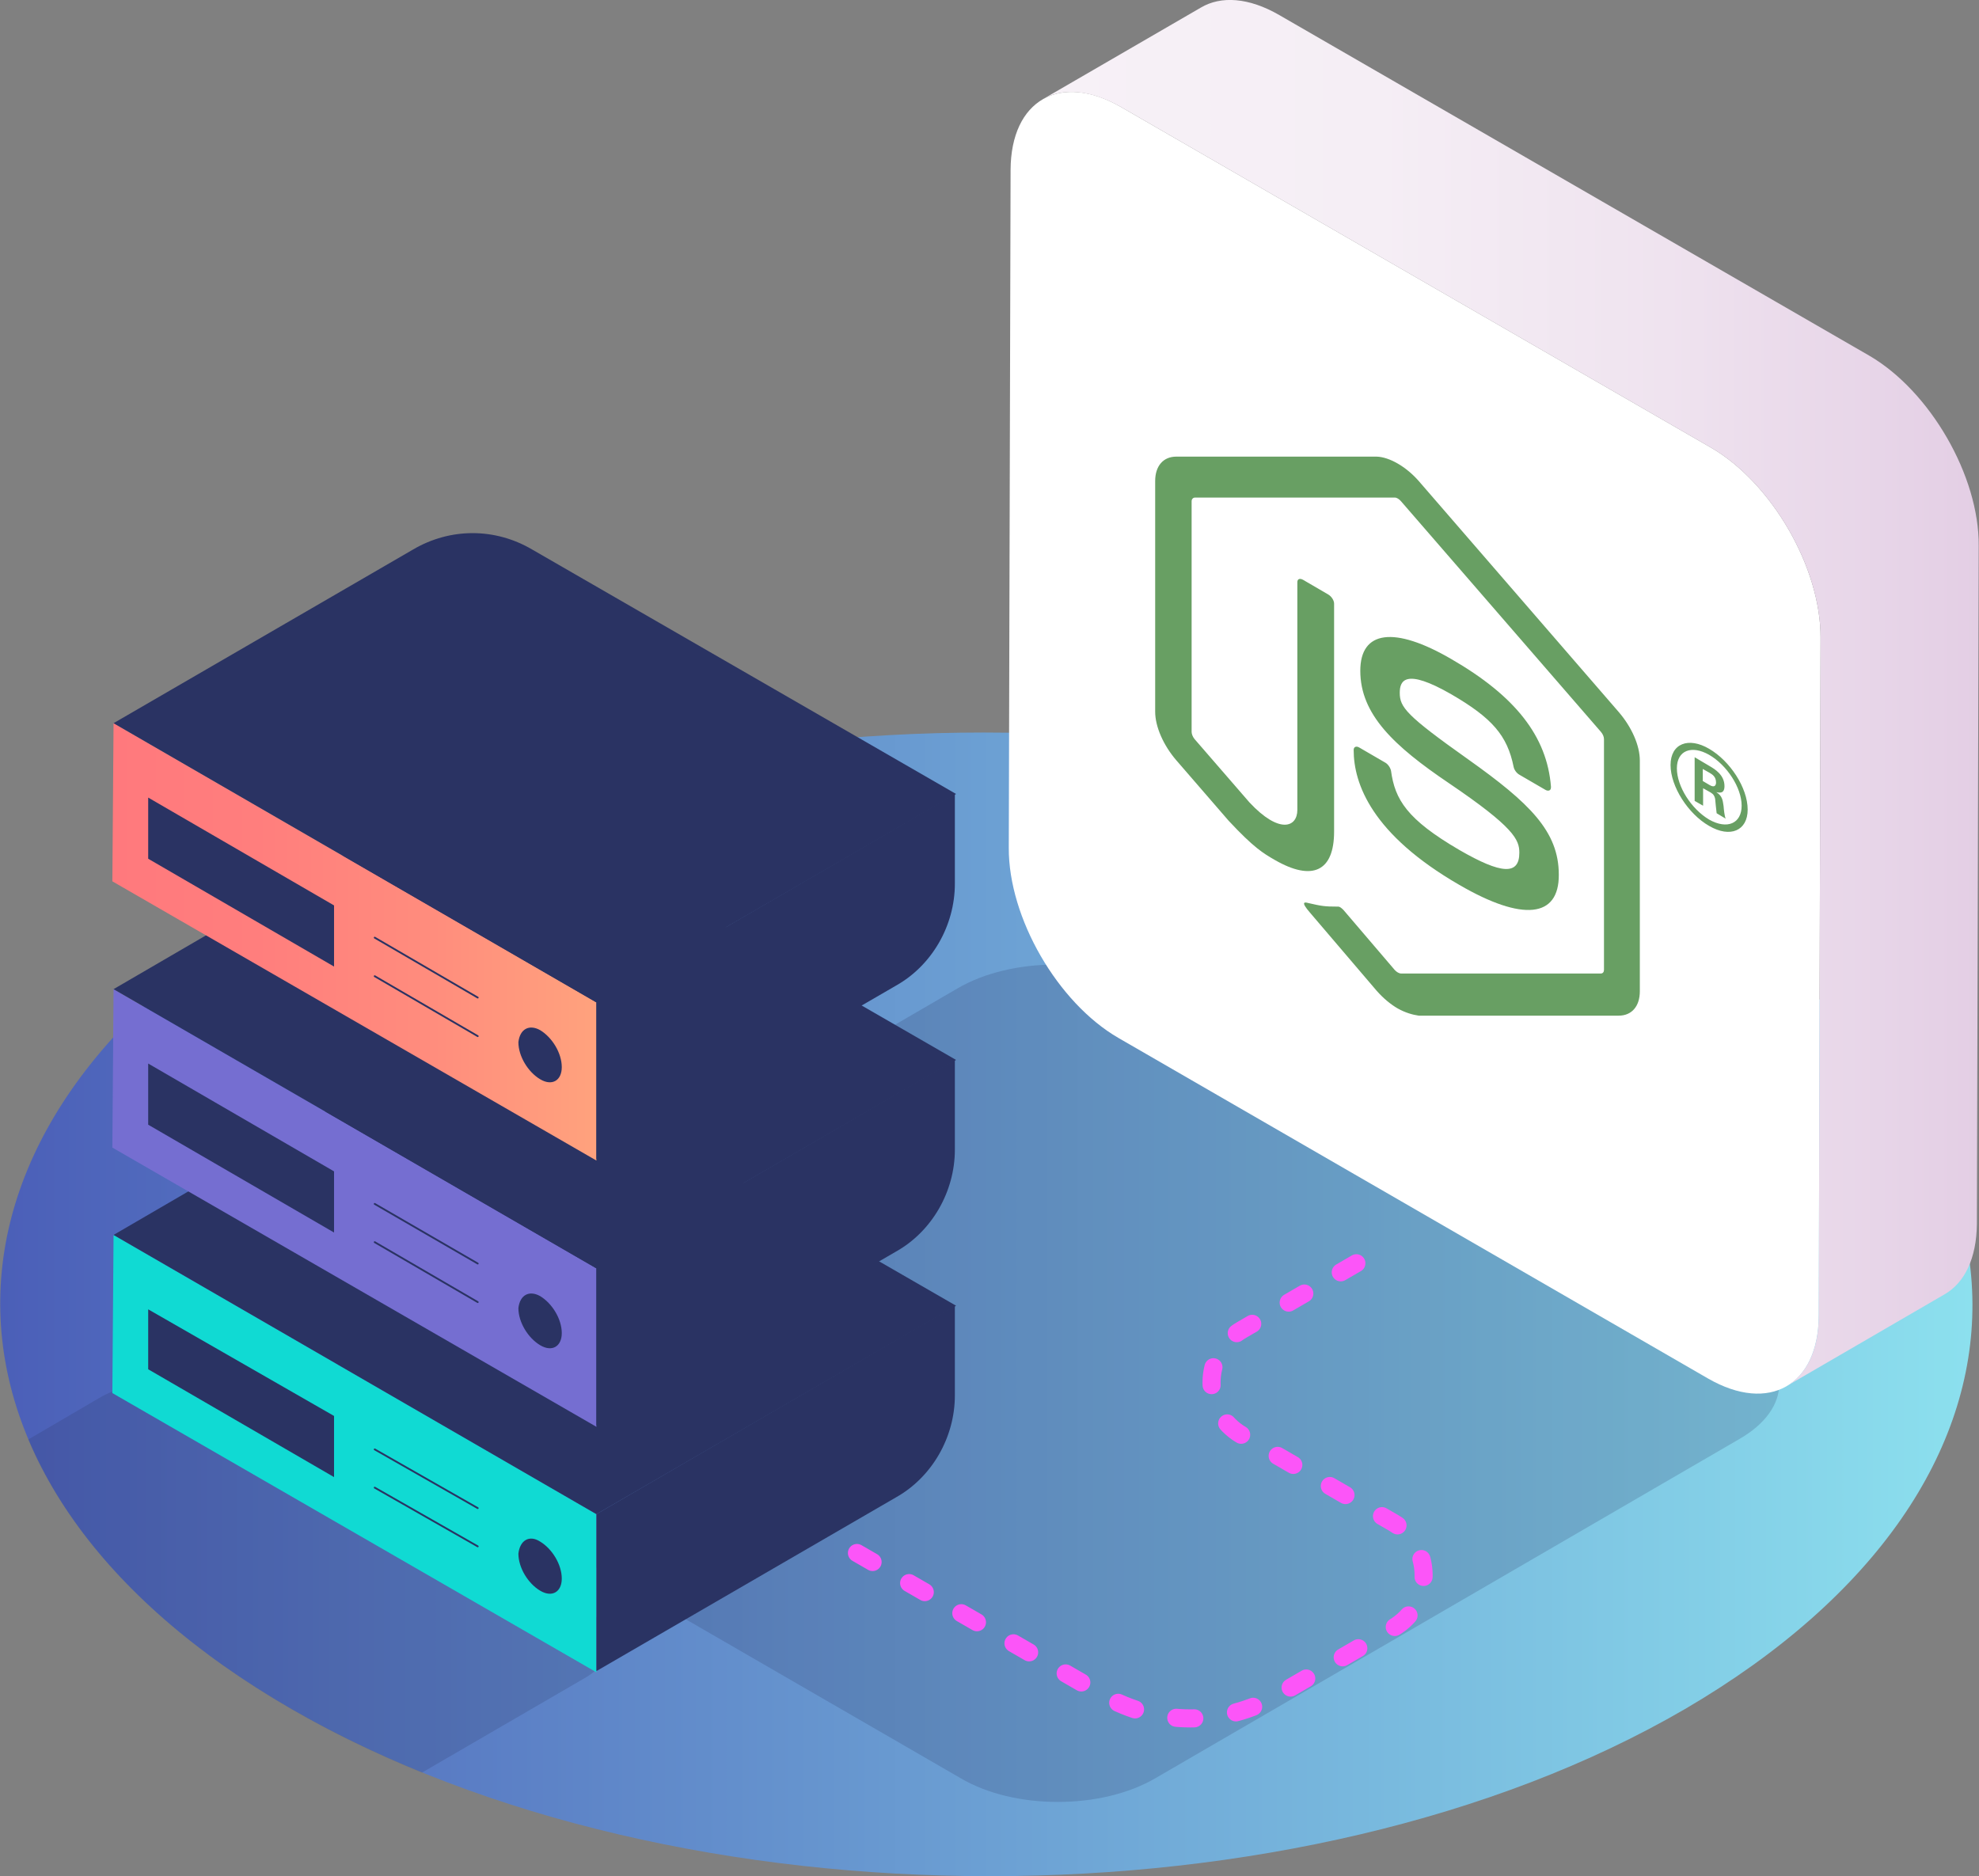
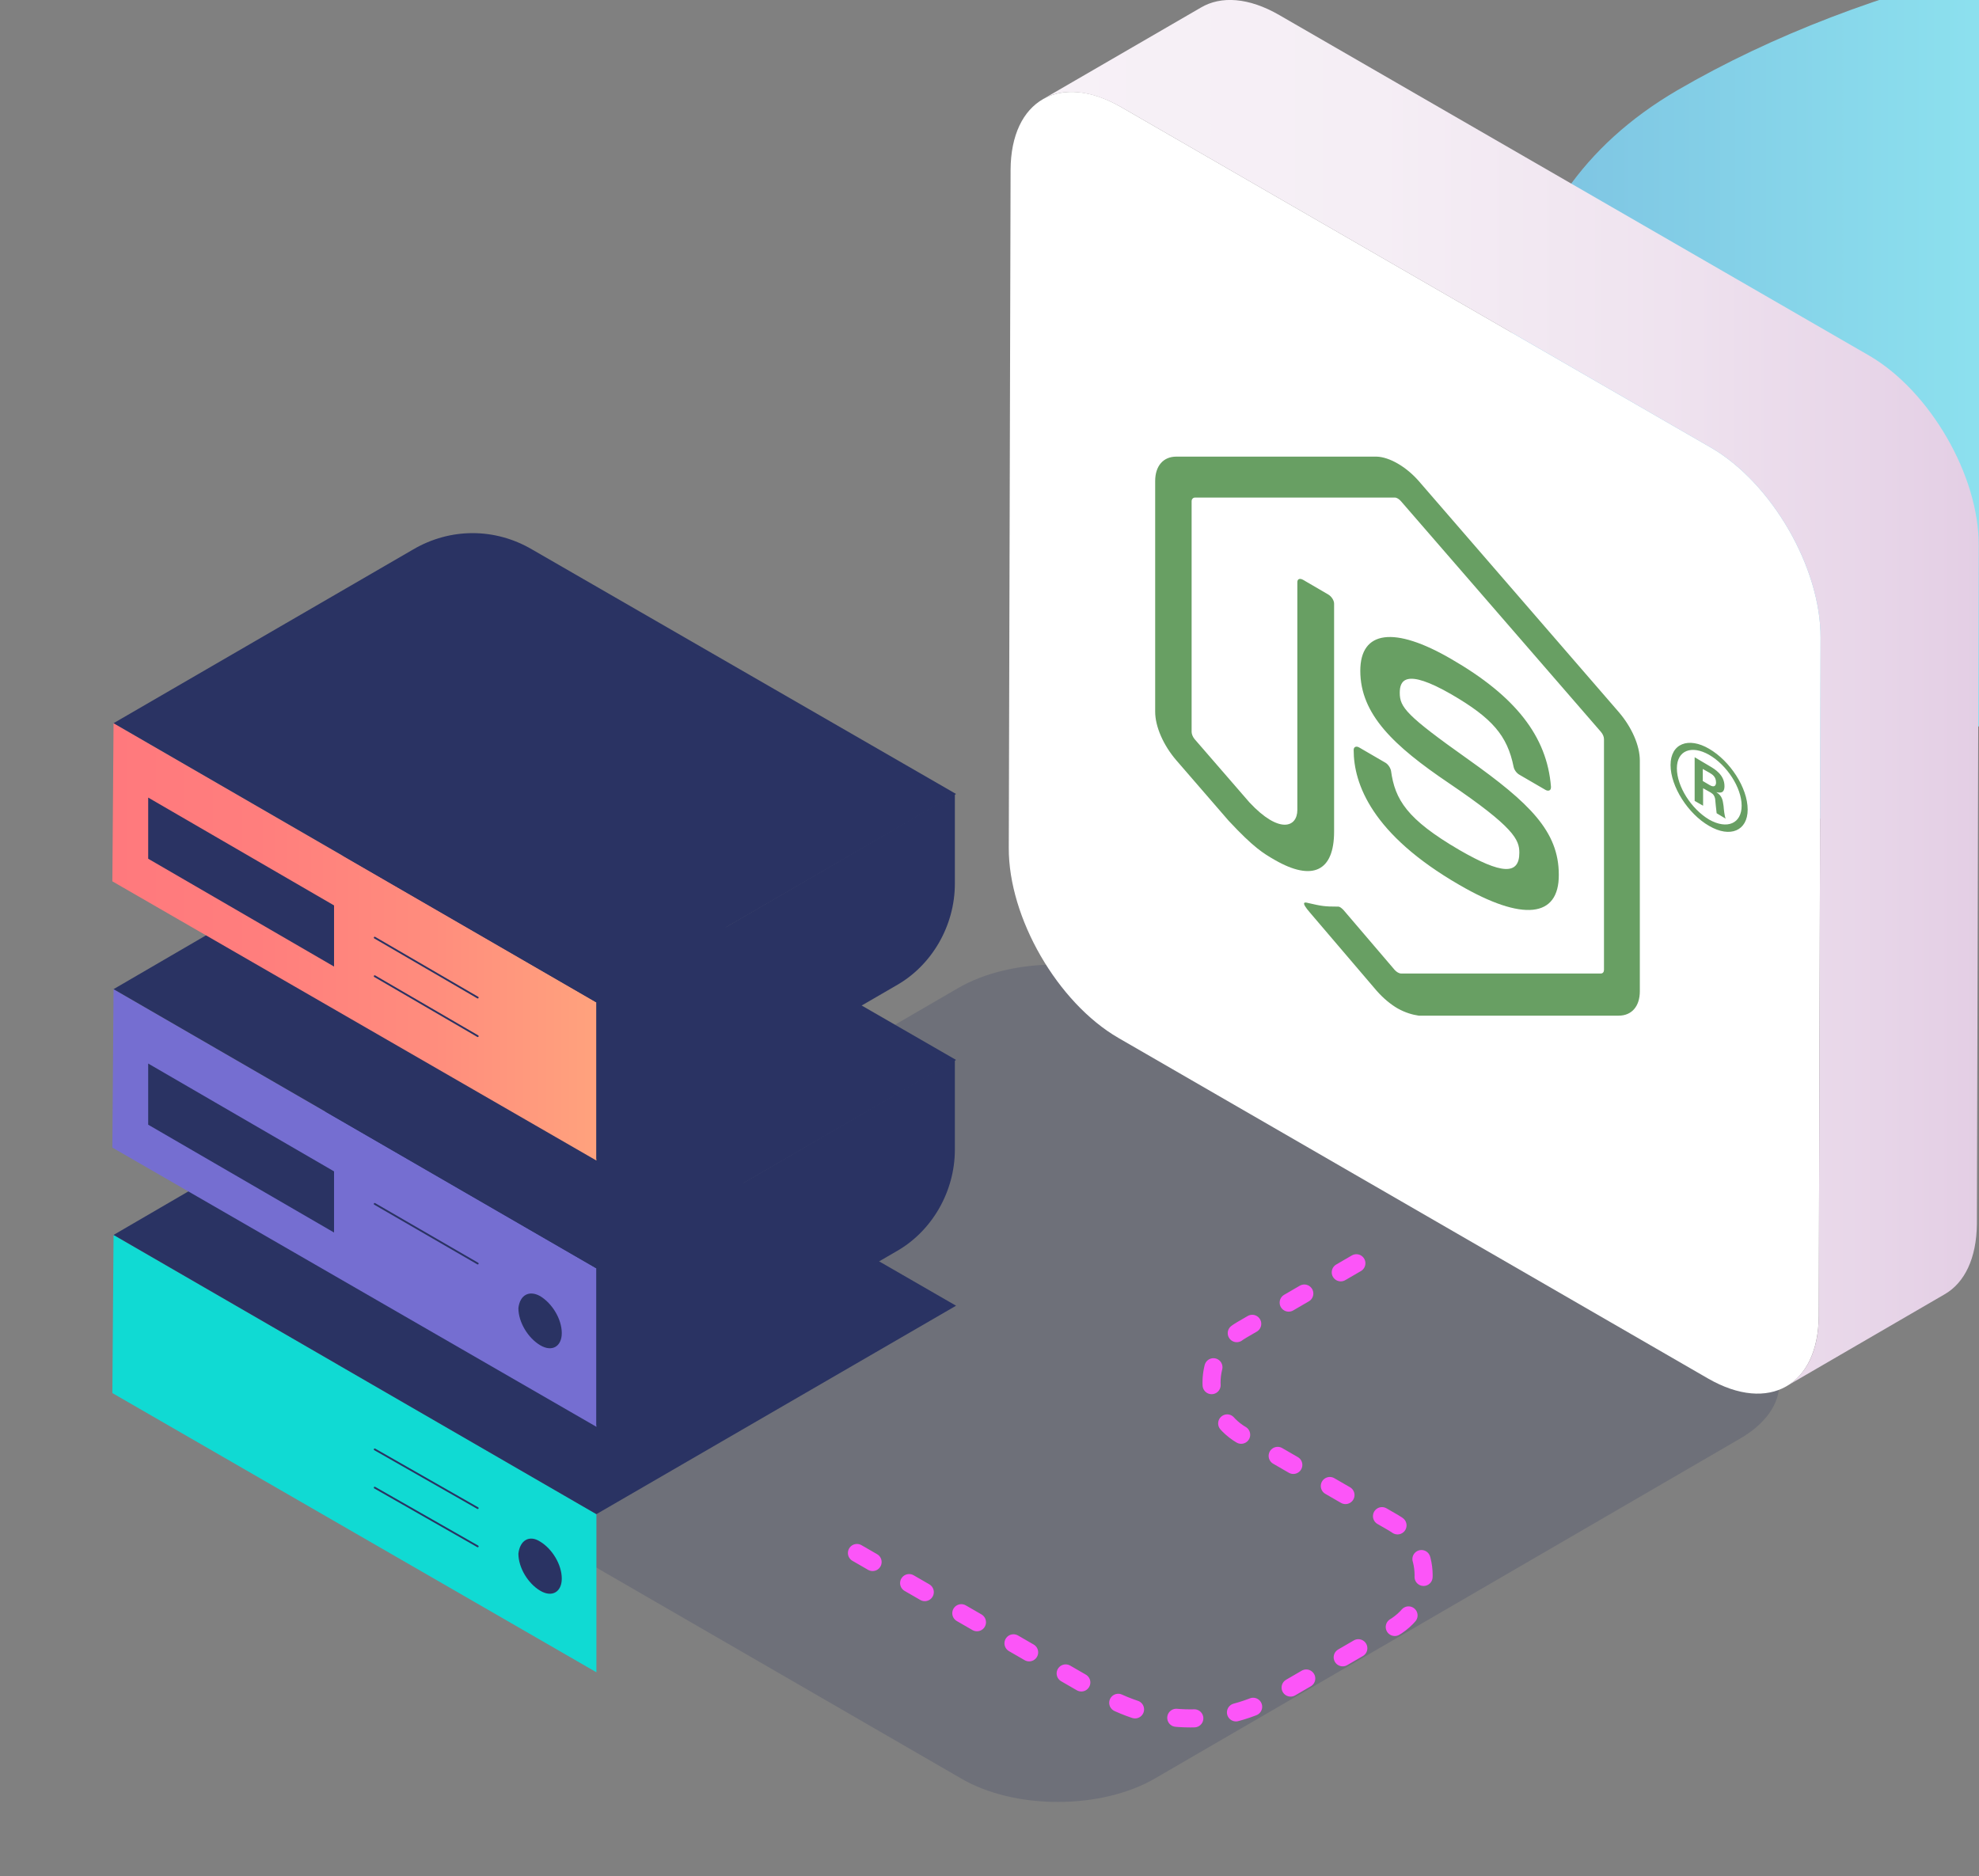
<svg xmlns="http://www.w3.org/2000/svg" enable-background="new 0 0 657 622.9" height="622.9" viewBox="0 0 657 622.9" width="657">
  <rect x="0" y="0" width="657" height="622.9" fill="#808080" stroke="none" />
  <linearGradient id="a" gradientTransform="matrix(1 0 0 -1 0 -3169.542)" gradientUnits="userSpaceOnUse" x1="0" x2="654.804" y1="-3602.592" y2="-3602.592">
    <stop offset="0" stop-color="#4b5fb8" />
    <stop offset="1" stop-color="#8ce0ee" />
  </linearGradient>
  <linearGradient id="b" gradientTransform="matrix(1 0 0 -1 0 -3169.542)" gradientUnits="userSpaceOnUse" x1="37.29" x2="198.016" y1="-3482.269" y2="-3482.269">
    <stop offset="0" stop-color="#ff797d" />
    <stop offset=".298" stop-color="#ff7e7d" />
    <stop offset=".648" stop-color="#ff8c7d" />
    <stop offset="1" stop-color="#ffa27d" />
  </linearGradient>
  <linearGradient id="c" gradientUnits="userSpaceOnUse" x1="346.15" x2="657" y1="230.113" y2="230.113">
    <stop offset="0" stop-color="#f7f1f7" />
    <stop offset=".359" stop-color="#f5eef5" />
    <stop offset=".667" stop-color="#efe3ef" />
    <stop offset=".955" stop-color="#e5d1e6" />
    <stop offset="1" stop-color="#e3cee4" />
  </linearGradient>
-   <path d="m558.1 298.7c128.4 74 129.1 194 1.3 268.7-127.1 74-334.2 74-462.6 0s-129.1-194-1.3-268.7c127.1-74 334.8-74 462.6 0z" fill="url(#a)" />
+   <path d="m558.1 298.7s-129.1-194-1.3-268.7c127.1-74 334.8-74 462.6 0z" fill="url(#a)" />
  <path d="m577.2 440.6c18 10.6 18 27.1 0 37.3l-193.5 112.4c-18 10.6-47.1 10.6-64.9 0l-194.4-112.4c-18-10.6-18-27.1 0-37.3l193.4-112.4c18-10.6 47.1-10.6 64.5 0z" fill="#2a3363" opacity=".2" />
-   <path d="m194 533.9-121-69.8c-10.8-6.6-28.8-6.6-40 0l-23.6 13.8c13.8 32.8 43 63.9 87.3 89.5 13.6 7.9 28.2 14.9 43.4 21.1l53.9-31.3c11.2-6.4 11.2-16.7 0-23.3z" fill="#2a3363" opacity=".2" />
  <g enable-background="new">
    <path d="m198 502.7v52.5l-160.7-92.7.4-52.5z" fill="#10dad3" />
    <g fill="#2a3363">
-       <path d="m198 502.7 119-69.2v29.8c0 13.9-7.6 27.1-19.5 33.8l-99.5 57.7z" />
      <path d="m37.7 410 118.9-69.2 160.8 92.7-119.4 69.2z" />
    </g>
  </g>
-   <path d="m110.9 470.1v20.3l-61.7-35.8v-19.9z" fill="#2a3363" />
  <path d="m179.3 511.8c4 2.4 7.2 7.6 7.2 12.3 0 4.4-3.2 6.4-7.2 4s-7.2-7.6-7.2-12.3c.5-4.4 3.6-6.3 7.2-4z" fill="#2a3363" />
  <path d="m124.4 493.9 34.2 19.5" fill="none" stroke="#2a3363" stroke-linecap="round" stroke-miterlimit="10" stroke-width=".6" />
  <path d="m124.4 481.2 34.2 19.5" fill="none" stroke="#2a3363" stroke-linecap="round" stroke-miterlimit="10" stroke-width=".6" />
  <g enable-background="new">
    <path d="m198 421.1v52.6l-160.7-92.7.4-52.6z" fill="#756ed1" />
    <g fill="#2a3363">
      <path d="m198 421.1 119-69.2v29.8c0 13.9-7.6 27.1-19.5 33.8l-99.5 57.8z" />
      <path d="m37.7 328.4 118.9-69.2 160.8 92.7-119.4 69.2z" />
    </g>
  </g>
  <path d="m110.9 388.9v20.3l-61.7-35.8v-20.3z" fill="#2a3363" />
  <path d="m179.3 430.3c4 2.4 7.2 7.6 7.2 12.3 0 4.4-3.2 6.4-7.2 4s-7.2-7.6-7.2-12.3c.5-4.4 3.6-6 7.2-4z" fill="#2a3363" />
-   <path d="m124.4 412.4 34.2 19.9" fill="none" stroke="#2a3363" stroke-linecap="round" stroke-miterlimit="10" stroke-width=".6" />
  <path d="m124.4 399.7 34.2 19.8" fill="none" stroke="#2a3363" stroke-linecap="round" stroke-miterlimit="10" stroke-width=".6" />
  <g enable-background="new">
    <path d="m198 332.8v52.5l-160.7-92.7.4-52.5z" fill="url(#b)" />
    <g fill="#2a3363">
      <path d="m198 332.8 119-69.2v29.8c0 13.9-7.6 27.1-19.5 33.8l-99.5 57.7z" />
      <path d="m37.7 240.1 99.5-57.7c12.3-7.2 27.1-7.2 39.4 0l140.8 81.2-119.4 69.2z" />
    </g>
  </g>
  <path d="m110.9 300.6v20.3l-61.7-35.8v-20.3z" fill="#2a3363" />
-   <path d="m179.3 342c4 2.4 7.2 7.6 7.2 12.3 0 4.4-3.2 6.4-7.2 4s-7.2-7.6-7.2-12.3c.5-4.4 3.6-6 7.2-4z" fill="#2a3363" />
  <path d="m124.4 324.1 34.2 19.9" fill="none" stroke="#2a3363" stroke-linecap="round" stroke-miterlimit="10" stroke-width=".6" />
  <path d="m124.4 311.3 34.2 19.9" fill="none" stroke="#2a3363" stroke-linecap="round" stroke-miterlimit="10" stroke-width=".6" />
  <g enable-background="new">
    <path d="m568 148.6c20.2 11.7 36.5 39.9 36.4 63.1l-.6 225.1c-.1 23.2-16.5 32.5-36.7 20.9l-195.8-113.1c-20.2-11.7-36.5-39.9-36.4-63.1l.6-225.1c.1-23.2 16.5-32.5 36.6-20.9z" fill="#fff" />
    <path d="m620.6 118.1-195.9-113.1c-10.2-5.9-19.4-6.4-26-2.5l-52.6 30.5c6.6-3.9 15.8-3.3 26 2.5l195.9 113.1c20.2 11.7 36.5 39.9 36.4 63.1l-.6 225.1c0 11.5-4.1 19.6-10.7 23.4l52.5-30.5c6.6-3.8 10.6-11.9 10.7-23.4l.6-225.1c.2-23.2-16.2-51.4-36.3-63.1z" fill="url(#c)" />
  </g>
  <path d="m464 334.8c-2.4-1.4-4.8-3.4-7-5.9l-22.1-25.9c-3.3-3.8-1.7-3.5-.6-3.2 4.4 1 5.3 1.2 10 1.2.5 0 1.1.5 1.7 1.1l17 19.9c.6.7 1.5 1.2 2.1 1.2h66.4c.6 0 1-.5 1-1.2v-76.6c0-.8-.4-1.7-1-2.4l-66.4-76.6c-.6-.7-1.4-1.2-2-1.2h-66.4c-.6 0-1.1.5-1.1 1.2v76.6c0 .7.4 1.7 1 2.4l18.2 21c9.9 10.6 15.9 8.3 15.9 2.5v-75.6c0-1.1.8-1.4 1.9-.8l8.4 4.9c1 .6 1.9 1.9 1.9 3v75.7c0 13.2-7.2 16.6-19.7 9.4-3.8-2.2-6.9-4-15.3-13l-17.4-20.1c-4.3-5-7-11.2-7-16.1v-76.6c0-5 2.7-8.1 7-8.1h66.5c4.2.1 9.8 3.3 14 8.1l66.4 76.7c4.3 5 7 11.1 7 16.1v76.6c0 5-2.7 8.1-7 8.1h-66.4c-2.1-.3-4.5-1-7-2.4" fill="#689f63" />
  <path d="m484.5 293.8c-29.1-16.8-35.1-33.6-35.1-44.8 0-1.1.9-1.4 1.9-.8l8.6 5c.9.5 1.7 1.7 1.9 2.7 1.3 9.5 5.2 16.1 22.7 26.3 14 8.1 19.9 8.4 19.9.9 0-4.3-1.7-8.4-23.4-23.1-18.2-12.3-29.4-22.8-29.4-37.3 0-13.4 11.3-14.9 30.2-3.9 21.3 12.3 31.8 25.7 33.1 42.4 0 .6-.1 1-.5 1.2s-.9.1-1.4-.2l-8.6-5c-.9-.5-1.7-1.6-1.9-2.6-2.1-10.4-7.1-16.2-20.7-24.1-15.3-8.8-17.1-4.5-17.1-.5 0 4.8 2.1 7.5 22.7 22.1 20.4 14.5 30.1 23.9 30.1 38.3.1 14.3-12 15.6-33 3.4m80.8-34.5 2.2 1.3c1.8 1.1 2.2 0 2.2-.8 0-2-1.3-2.7-2.1-3.2l-2.3-1.3zm-2.7-7.9 4.9 2.9c1.7 1 5 2.9 5 6.7 0 2.6-1.7 2.2-2.7 2 2 1.3 2.1 2.6 2.4 4.6.1 1.2.3 3.3.7 4.2l-3-1.8c-.1-.7-.5-4.6-.5-4.8-.2-.9-.5-1.5-1.5-2.1l-2.5-1.4v5.8l-2.8-1.6zm-5.9 3.7c0 6 4.8 13.5 10.7 17 6 3.4 10.8 1.3 10.8-4.6 0-6-4.9-13.5-10.8-16.9-5.8-3.3-10.7-1.5-10.7 4.5m23.5 13.7c0 7-5.8 9.5-12.8 5.4-7-4-12.8-13.1-12.8-20.2 0-7.2 6-9.4 12.8-5.4 6.9 4 12.8 12.9 12.8 20.2" fill="#689f63" />
  <path d="m450.3 419.4-38 22.1c-13.5 7.8-13.4 27.3 0 35l50.2 29c13.5 7.8 13.5 27.2 0 35l-38.2 22.2c-17.9 10.4-40.1 10.4-58 .1l-86.3-49.8" style="fill:none;stroke:#fc55f8;stroke-width:6;stroke-linecap:round;stroke-miterlimit:10;stroke-dasharray:6 14" />
</svg>